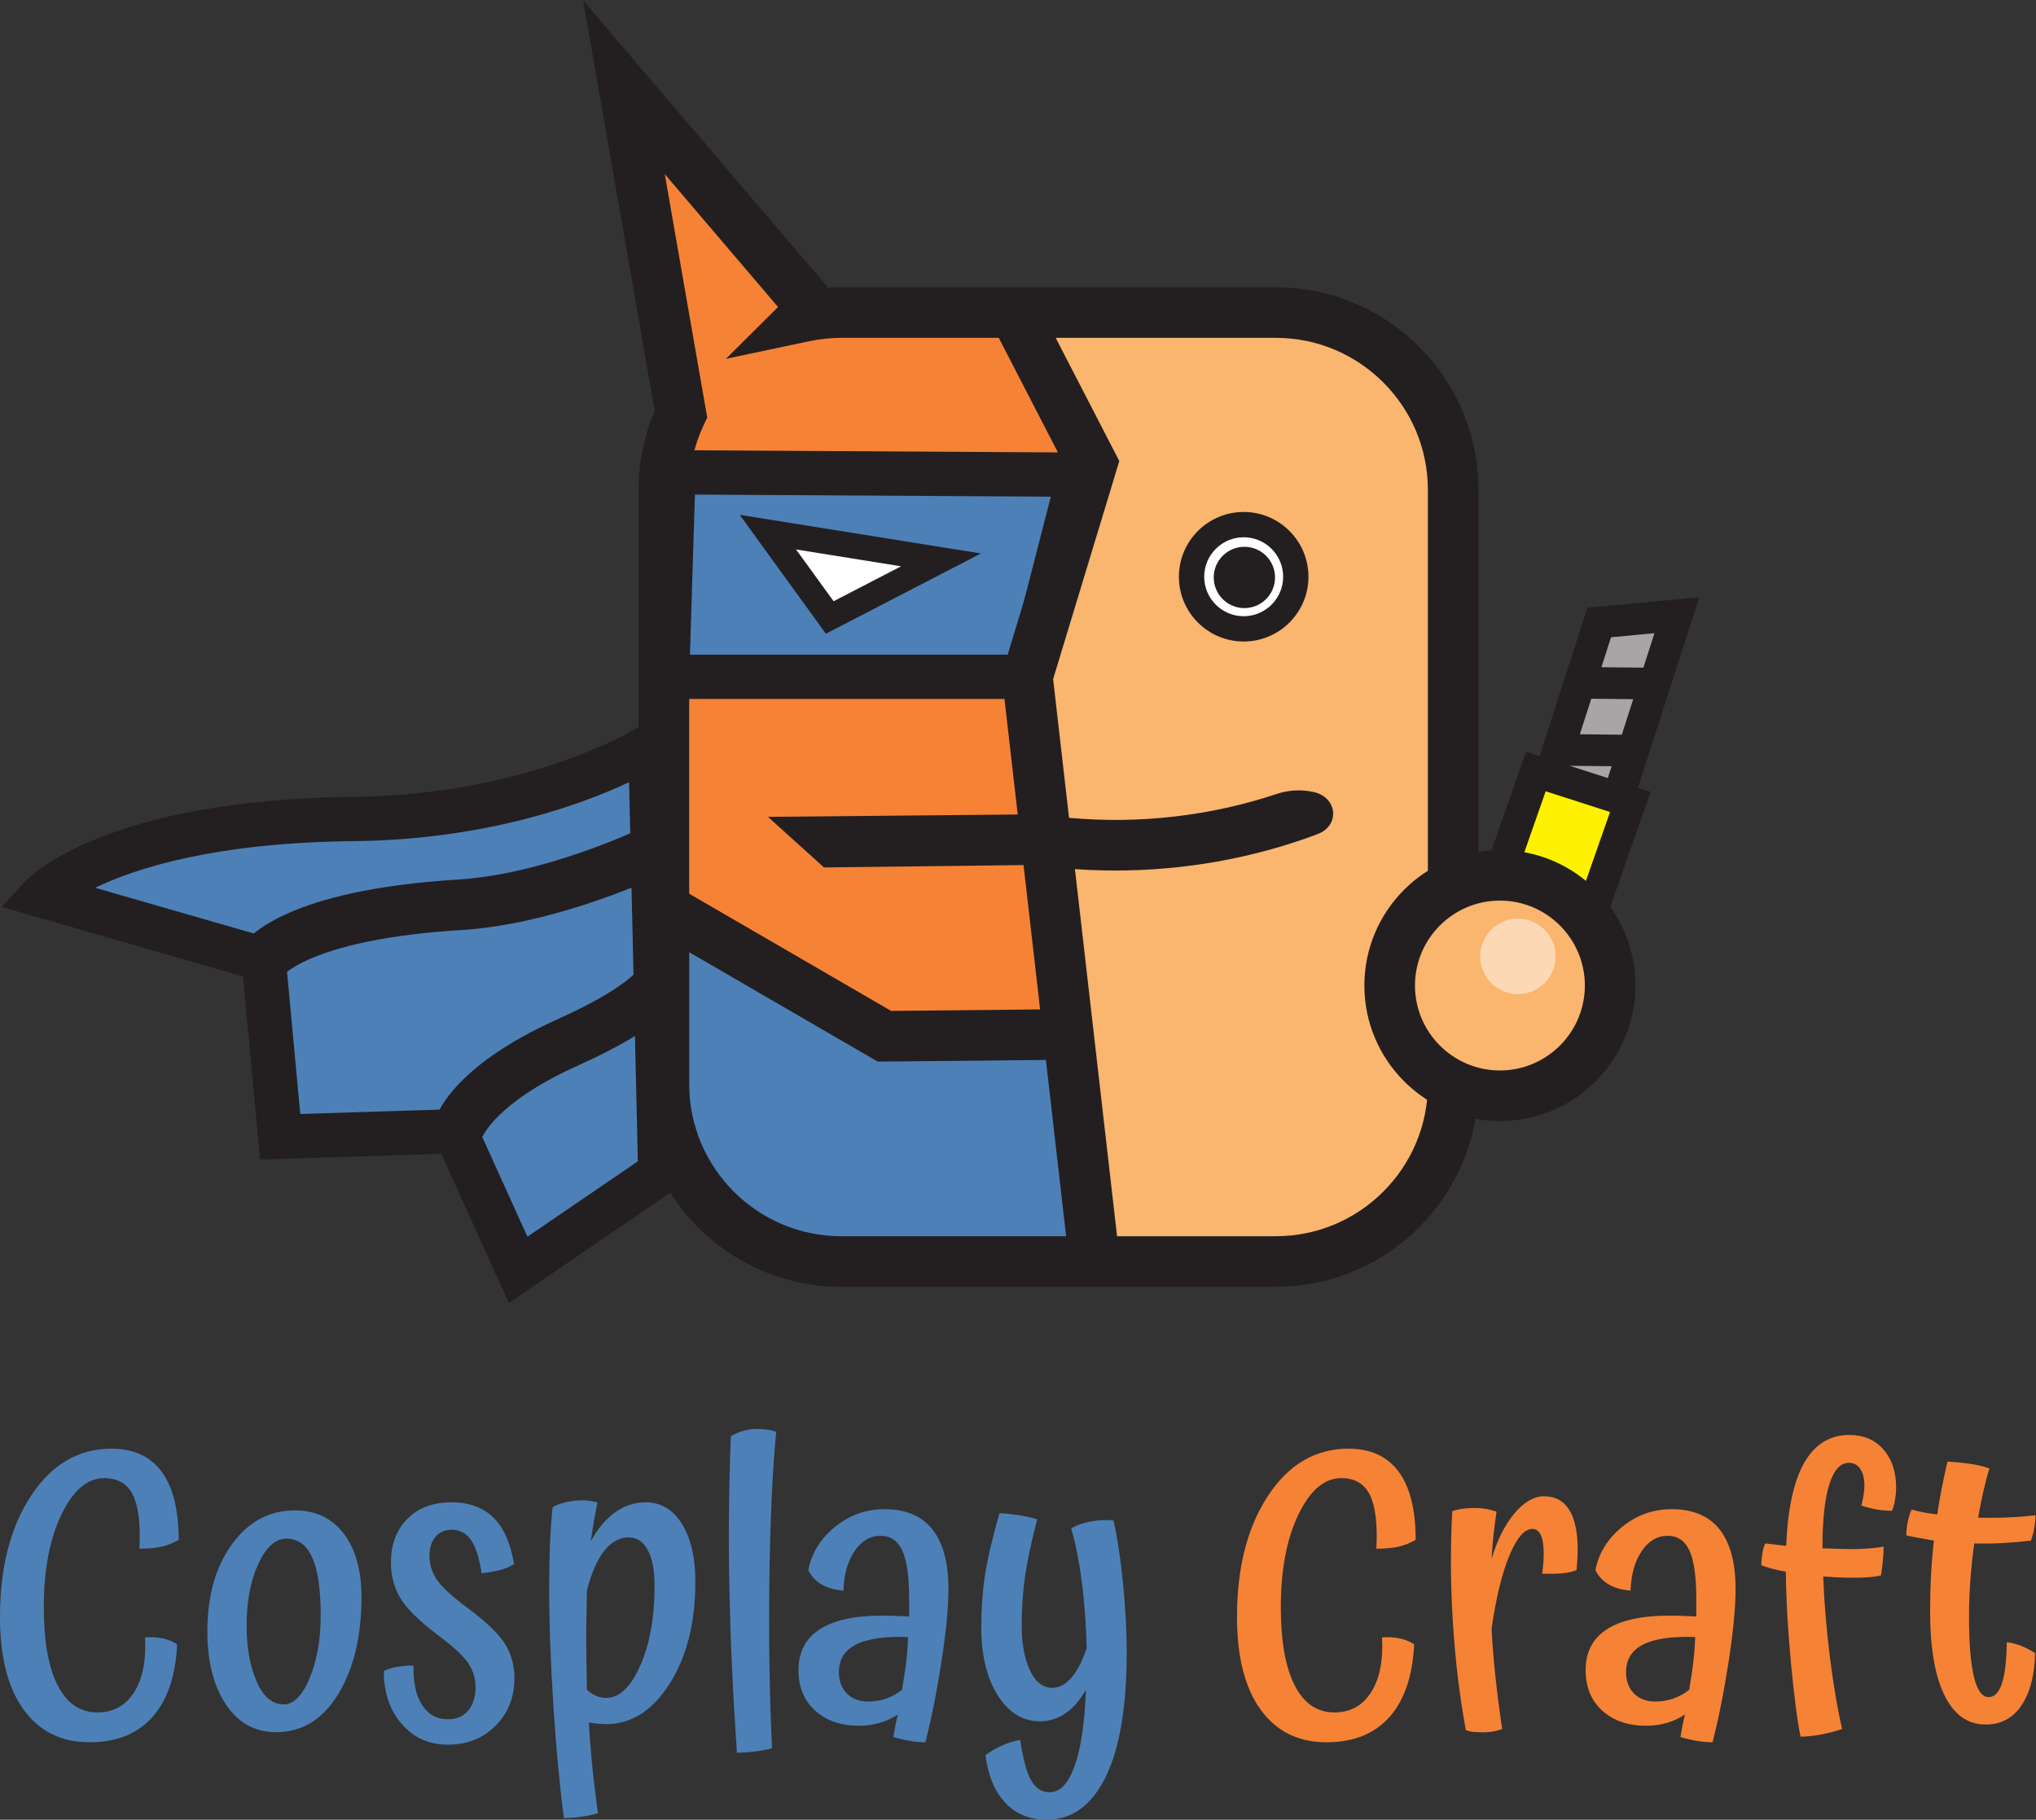
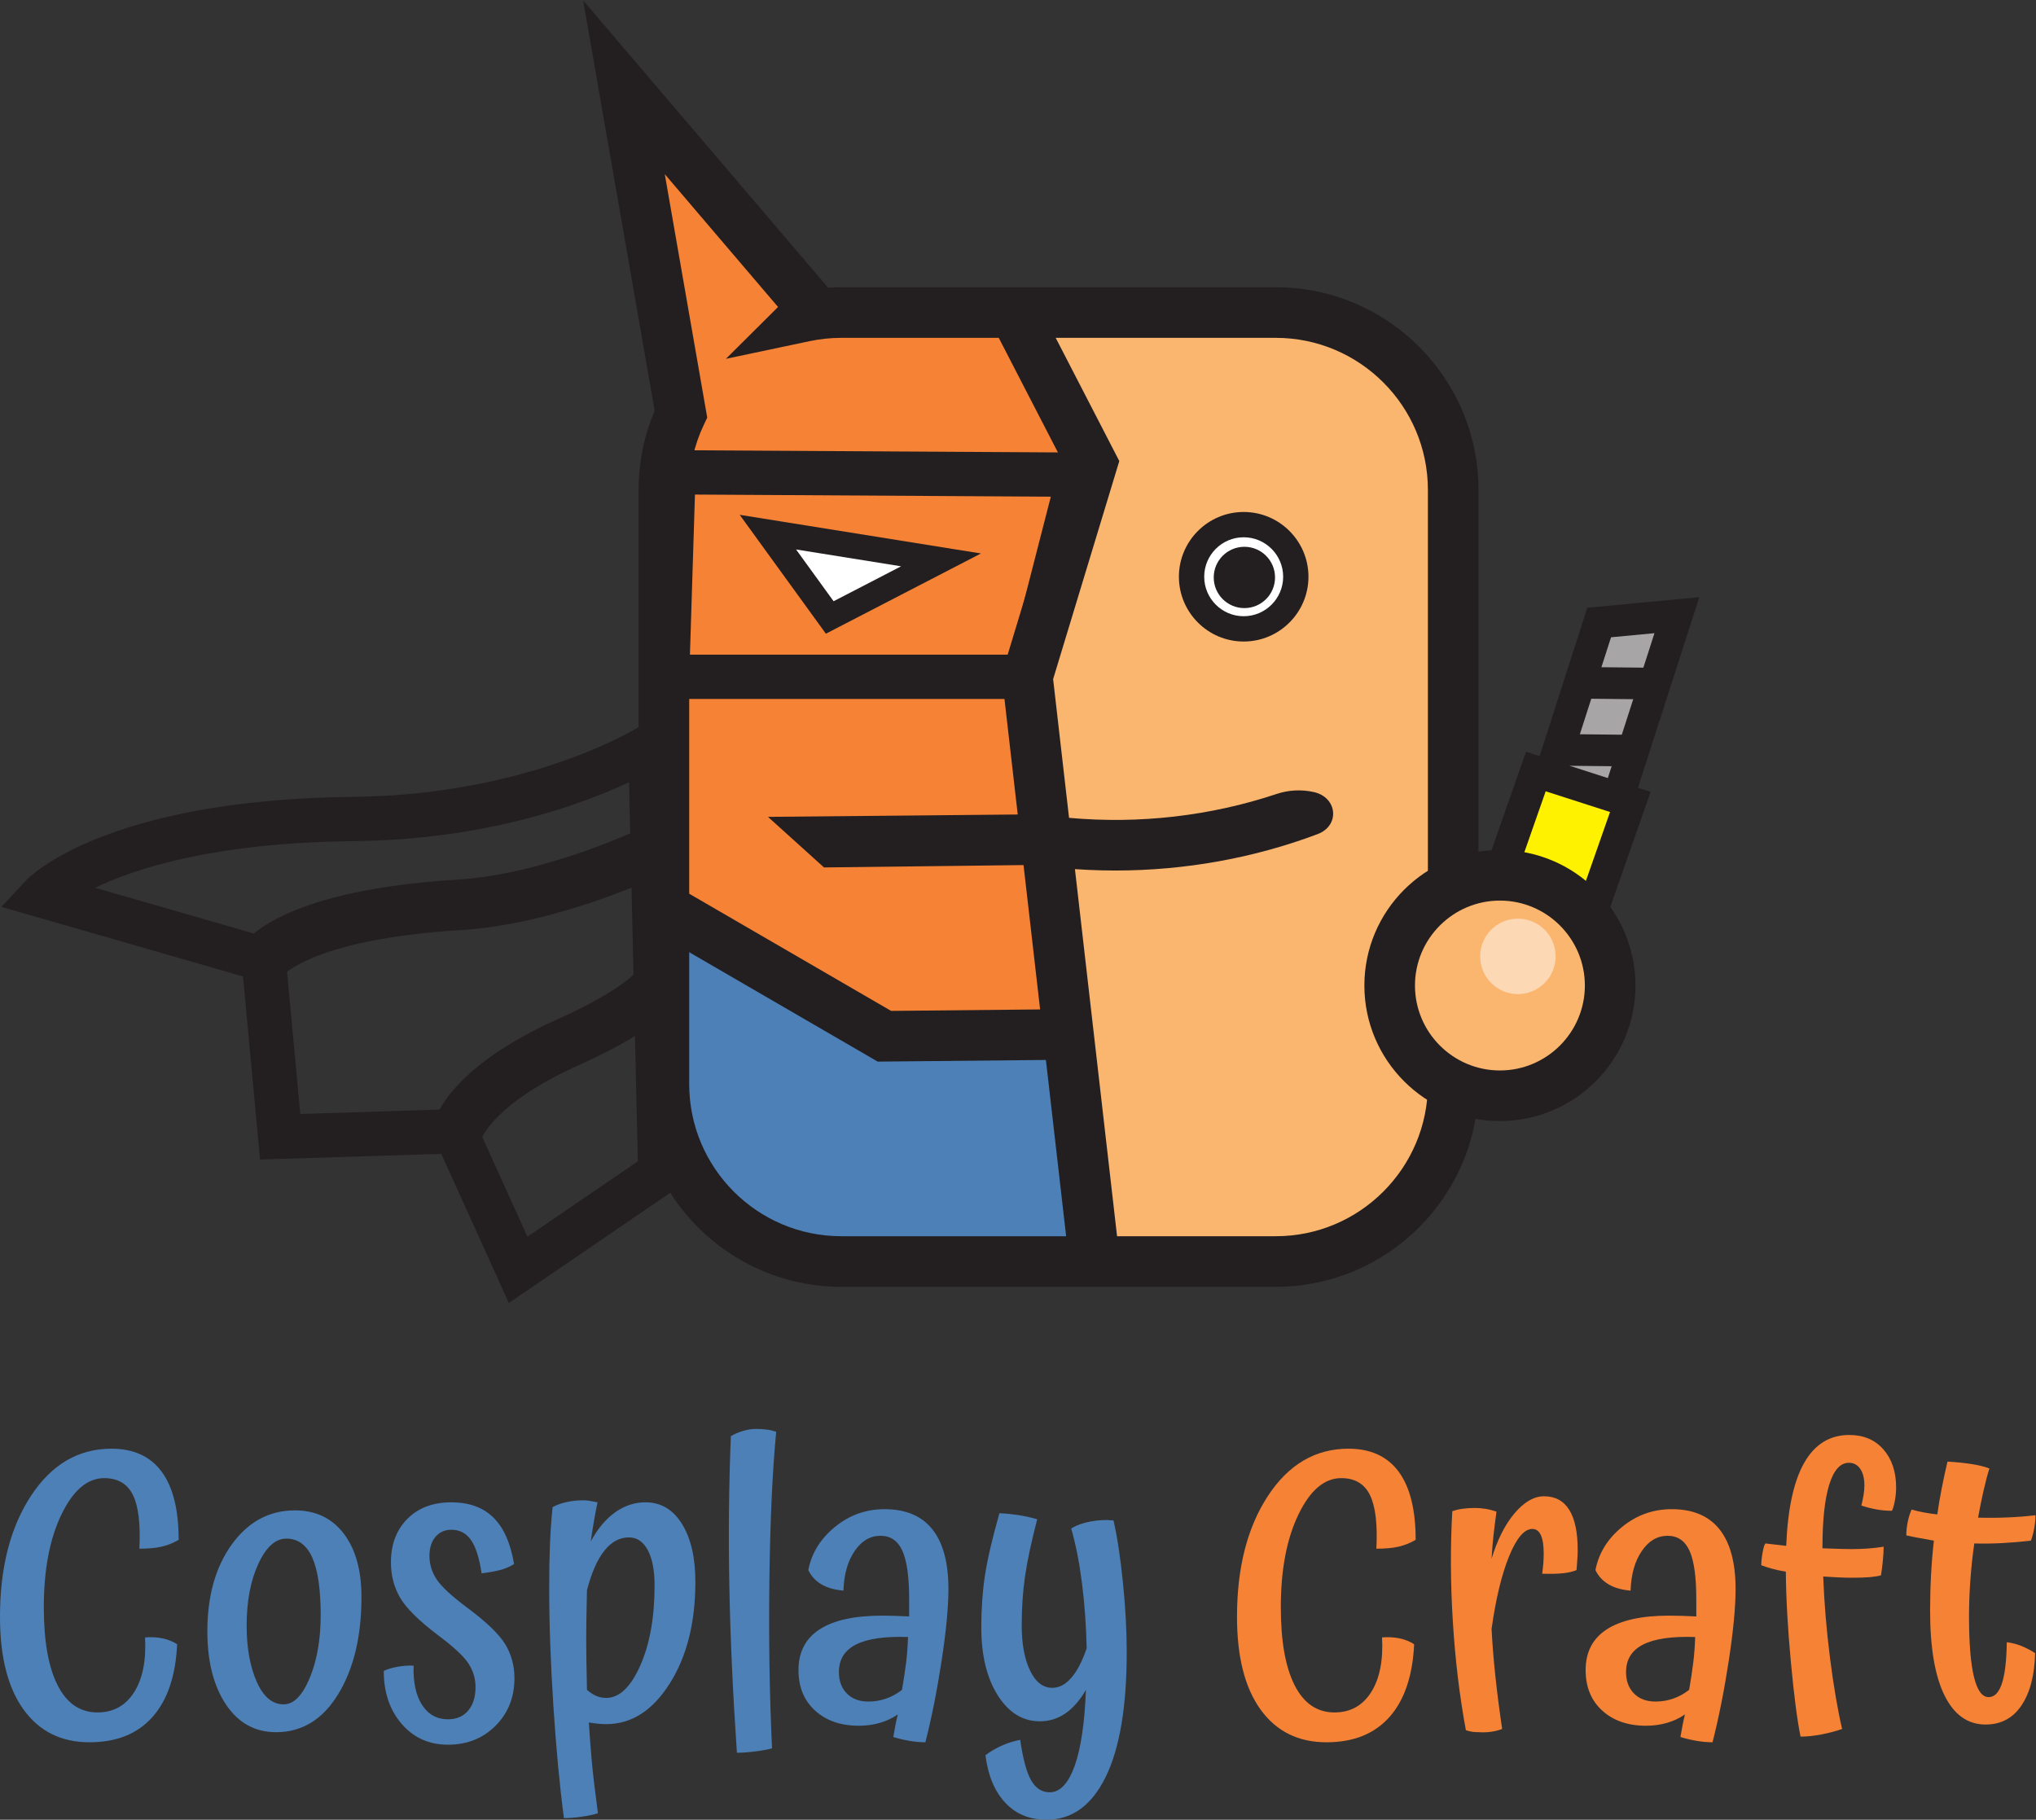
<svg xmlns="http://www.w3.org/2000/svg" xmlns:ns1="http://sodipodi.sourceforge.net/DTD/sodipodi-0.dtd" xmlns:ns2="http://www.inkscape.org/namespaces/inkscape" version="1.1" id="svg2" xml:space="preserve" width="770.147" height="688.4" viewBox="0 0 770.147 688.4" ns1:docname="Cosplay Craft finał.eps">
  <rect x="0" y="0" width="770.147" height="688.4" fill="#333333" stroke="none" />
  <defs id="defs6" />
  <ns1:namedview pagecolor="#ffffff" bordercolor="#666666" borderopacity="1" objecttolerance="10" gridtolerance="10" guidetolerance="10" ns2:pageopacity="0" ns2:pageshadow="2" ns2:window-width="640" ns2:window-height="480" id="namedview4" />
  <g id="g10" ns2:groupmode="layer" ns2:label="ink_ext_XXXXXX" transform="matrix(1.333,0,0,-1.333,0,688.4)">
    <g id="g12" transform="scale(0.1)">
      <path d="m 4758.46,3418.4 -220.51,-20.79 -261.33,-813.08 193.47,-62.26 288.37,896.13" style="fill:#a7a5a6;fill-opacity:1;fill-rule:nonzero;stroke:none" id="path14" />
      <path d="m 4333.05,2613.5 108.07,-34.77 253.77,788.62 -123.27,-11.63 z m 166.01,-147.68 -278.87,89.73 284.09,883.96 317.75,29.94 -322.97,-1003.63" style="fill:#231f20;fill-opacity:1;fill-rule:nonzero;stroke:none" id="path16" />
      <path d="m 4489.21,3226.45 213.09,-2.26" style="fill:#a7a5a6;fill-opacity:1;fill-rule:nonzero;stroke:none" id="path18" />
      <path d="m 4701.81,3179.32 -213.07,2.27 0.95,89.73 213.07,-2.27 -0.95,-89.73" style="fill:#231f20;fill-opacity:1;fill-rule:nonzero;stroke:none" id="path20" />
      <path d="m 4441.6,3036.03 213.1,-2.26" style="fill:#ffffff;fill-opacity:1;fill-rule:nonzero;stroke:none" id="path22" />
      <path d="m 4654.22,2988.9 -213.1,2.27 0.95,89.73 213.09,-2.27 -0.94,-89.73" style="fill:#231f20;fill-opacity:1;fill-rule:nonzero;stroke:none" id="path24" />
      <path d="m 4626.36,2888.46 -268.07,86.26 -288.39,-823.49 268.07,-86.26 288.39,823.49" style="fill:#fff200;fill-opacity:1;fill-rule:nonzero;stroke:none" id="path26" />
      <path d="m 4127.46,2179.84 182.62,-58.77 258.72,738.77 -182.62,58.77 z m 238.39,-170.97 -353.5,113.76 318.06,908.2 353.49,-113.77 -318.05,-908.19" style="fill:#231f20;fill-opacity:1;fill-rule:nonzero;stroke:none" id="path28" />
      <path d="m 411.578,517.32 c 17.86,1.508 34.656,0.571 50.383,-2.859 15.707,-3.441 29.285,-8.981 40.727,-16.602 -4.286,-90.039 -27.7,-158.91 -70.204,-206.589 -42.519,-47.668 -102.007,-71.532 -178.464,-71.532 -80.032,0 -142.379,30.903 -187.036,92.711 -44.664,61.801 -66.988,149.539 -66.988,263.242 0,139.629 29.293,254.079 87.891,343.36 58.586,89.269 134.683,133.899 228.301,133.899 62.875,0 110.402,-21.74 142.554,-65.231 32.153,-43.5 48.235,-107.981 48.235,-193.43 -15.731,-9.16 -31.989,-15.641 -48.77,-19.449 -16.797,-3.828 -37.695,-5.719 -62.699,-5.719 3.562,69.41 -2.516,120.168 -18.227,152.207 -15.726,32.051 -42.871,48.07 -81.457,48.07 -47.883,0 -88.426,-34.527 -121.652,-103.578 -33.227,-69.058 -49.844,-156.621 -49.844,-262.66 0,-96.14 13.031,-169.961 39.125,-221.469 26.074,-51.5 63.774,-77.25 113.078,-77.25 45.02,0 79.668,19.059 103.969,57.219 24.281,38.149 34.648,90.02 31.078,155.66" style="fill:#4d80b7;fill-opacity:1;fill-rule:nonzero;stroke:none" id="path30" />
      <path d="m 909.984,580.27 c 0,73.992 -8.043,128.761 -24.117,164.242 -16.078,35.468 -40.562,53.218 -73.422,53.218 -30.734,0 -57.175,-23.859 -79.316,-71.531 C 710.977,678.5 699.906,619.93 699.906,550.512 c 0,-62.582 9.457,-115.422 28.403,-158.512 18.921,-43.129 44.476,-64.672 76.636,-64.672 28.571,0 53.223,24.981 73.953,74.961 20.719,49.973 31.086,109.313 31.086,177.981 z M 588.43,534.488 c 0,100.711 23.215,183.121 69.672,247.211 46.441,64.102 106.109,96.153 178.996,96.153 58.586,0 104.672,-21.954 138.265,-65.813 33.577,-43.891 50.377,-103.98 50.377,-180.269 0,-111.411 -21.97,-203.149 -65.92,-275.258 -43.941,-72.102 -102.726,-108.16 -176.316,-108.16 -60.02,0 -107.551,26.328 -142.555,78.976 -35.011,52.652 -52.519,121.692 -52.519,207.16" style="fill:#4d80b7;fill-opacity:1;fill-rule:nonzero;stroke:none" id="path32" />
      <path d="m 1326.92,600.859 c 54.3,-40.449 90.04,-74.961 107.19,-103.57 17.15,-28.609 25.72,-60.48 25.72,-95.57 0,-54.188 -17.87,-99.199 -53.59,-135.059 -35.74,-35.84 -80.76,-53.781 -135.05,-53.781 -53.59,0 -97.37,19.641 -131.3,58.941 -33.95,39.289 -50.91,89.442 -50.91,150.5 11.42,5.328 25,9.328 40.73,12.02 15.7,2.672 30.36,3.609 43.94,2.859 -1.44,-47.32 6.6,-84.519 24.12,-111.59 17.5,-27.089 41.96,-40.629 73.42,-40.629 24.28,0 43.41,8.192 57.34,24.598 13.93,16.402 20.9,38.731 20.9,66.961 0,23.641 -6.61,45.781 -19.83,66.383 -13.23,20.598 -42.34,47.68 -87.35,81.258 -54.31,41.211 -90.04,76.679 -107.18,106.449 -17.15,29.762 -25.73,62.941 -25.73,99.57 0,51.11 15.54,92.313 46.62,123.602 31.09,31.277 72.71,46.937 124.87,46.937 50.01,0 89.67,-14.308 118.98,-42.918 29.29,-28.621 48.93,-72.691 58.95,-132.199 -12.16,-7.641 -25.56,-13.359 -40.19,-17.172 -14.66,-3.828 -31.99,-6.859 -51.99,-9.16 -6.43,43.5 -16.45,74.973 -30.01,94.43 -13.58,19.461 -32.15,29.179 -55.74,29.179 -18.59,0 -33.59,-6.679 -45.01,-20.019 -11.44,-13.359 -17.15,-31.481 -17.15,-54.367 0,-23.66 6.78,-45.782 20.36,-66.391 13.57,-20.59 42.88,-47.68 87.89,-81.262" style="fill:#4d80b7;fill-opacity:1;fill-rule:nonzero;stroke:none" id="path34" />
      <path d="m 1665.63,368.531 c 8.58,-7.64 17.32,-13.363 26.26,-17.172 8.93,-3.828 18.39,-5.718 28.41,-5.718 37.14,0 69.3,30.507 96.47,91.558 27.14,61.039 40.72,136.949 40.72,227.77 0,42.711 -6.43,76.101 -19.29,100.133 -12.86,24.046 -30.73,36.058 -53.59,36.058 -26.45,0 -49.68,-12.59 -69.67,-37.769 -20.02,-25.18 -36.45,-62.571 -49.31,-112.161 -0.71,-34.339 -1.25,-61.242 -1.6,-80.691 -0.37,-19.461 -0.54,-37.969 -0.54,-55.519 0,-19.84 0.17,-40.821 0.54,-62.95 0.35,-22.129 0.89,-49.98 1.6,-83.539 z m 5.36,-92.711 c 2.15,-35.082 4.83,-70.761 8.04,-107.011 3.22,-36.231 9.11,-86.411 17.69,-150.5 C 1684.56,14.5 1669.39,11.25 1651.17,8.578 1632.94,5.91 1615.96,4.57 1600.25,4.57 1588.09,96.141 1578.09,202.77 1570.24,324.469 c -7.87,121.691 -11.79,233.281 -11.79,334.769 0,45.012 0.7,85.442 2.14,121.321 1.43,35.851 3.92,71.332 7.51,106.441 10.72,6.102 23.74,10.879 39.12,14.301 15.36,3.437 31.25,5.16 47.7,5.16 5.71,0 11.06,-0.402 16.07,-1.152 4.99,-0.758 13.22,-2.289 24.66,-4.571 -3.59,-16.797 -6.97,-34.539 -10.19,-53.226 -3.21,-18.711 -6.26,-37.961 -9.11,-57.801 20,36.629 43.23,64.277 69.67,82.98 26.43,18.688 55.02,28.047 85.75,28.047 43.57,0 78.06,-20.429 103.43,-61.238 25.35,-40.82 38.05,-95.57 38.05,-164.238 0,-115.992 -24.3,-212.313 -72.89,-288.992 -48.59,-76.692 -108.62,-115.032 -180.06,-115.032 -7.15,0 -14.66,0.383 -22.51,1.153 -7.87,0.75 -16.8,1.89 -26.8,3.429" style="fill:#4d80b7;fill-opacity:1;fill-rule:nonzero;stroke:none" id="path36" />
      <path d="m 2190.83,202.57 c -10.02,-3.031 -25.37,-5.898 -46.1,-8.582 -20.73,-2.668 -38.58,-4.008 -53.59,-4.008 -11.43,166.329 -18.58,322.758 -21.43,469.258 -2.87,146.5 -1.44,289.563 4.28,429.192 10,6.11 21.44,11.06 34.31,14.89 12.86,3.8 25.35,5.72 37.51,5.72 10,0 19.65,-0.58 28.93,-1.72 9.28,-1.14 18.58,-3.25 27.88,-6.3 -10.73,-112.161 -17.15,-252.192 -19.3,-420.04 -2.14,-167.871 0.35,-327.332 7.51,-478.41" style="fill:#4d80b7;fill-opacity:1;fill-rule:nonzero;stroke:none" id="path38" />
      <path d="m 2380.54,418.891 c 0,-25.18 7.5,-45.411 22.5,-60.661 15.01,-15.281 35.38,-22.89 61.1,-22.89 17.86,0 34.84,2.859 50.92,8.578 16.07,5.723 30.9,13.922 44.48,24.613 4.99,28.219 8.92,54.168 11.79,77.821 2.85,23.636 4.63,47.687 5.36,72.109 -65.75,2.289 -114.88,-4.77 -147.39,-21.172 -32.51,-16.418 -48.76,-42.551 -48.76,-78.398 z m 310.83,235.769 c 0,-51.129 -6.43,-118.851 -19.29,-203.148 -12.86,-84.321 -28.23,-161.571 -46.09,-231.774 -14.3,0 -29.31,1.34 -45.02,4 -15.72,2.692 -31.08,6.301 -46.09,10.883 2.15,12.981 4.29,24.809 6.44,35.481 2.14,10.679 4.28,20.207 6.42,28.617 -15.72,-10.699 -32.87,-18.719 -51.44,-24.039 -18.59,-5.352 -38.24,-8.02 -58.95,-8.02 -51.45,0 -92.9,14.309 -124.33,42.918 -31.46,28.621 -47.16,66.961 -47.16,115.031 0,51.11 19.99,89.653 60.02,115.602 40.01,25.93 98.96,38.918 176.85,38.918 12.86,0 24.82,-0.211 35.91,-0.578 11.07,-0.391 24.81,-0.973 41.26,-1.723 0,8.391 0,16.602 0,24.613 0,8.008 0,15.829 0,23.469 0,64.09 -6.43,110.238 -19.29,138.481 -12.87,28.218 -33.6,42.347 -62.16,42.347 -29.31,0 -53.78,-14.508 -73.43,-43.5 -19.66,-29 -30.2,-66.379 -31.61,-112.16 -25.74,2.293 -46.82,8.391 -63.25,18.313 -16.44,9.918 -28.58,23.269 -36.44,40.058 9.28,48.071 34.47,88.879 75.57,122.461 41.08,33.578 88.05,50.36 140.94,50.36 60.02,0 105.21,-19.079 135.59,-57.219 30.36,-38.172 45.55,-94.621 45.55,-169.391" style="fill:#4d80b7;fill-opacity:1;fill-rule:nonzero;stroke:none" id="path40" />
      <path d="m 3197.28,474.969 c 0,-154.141 -19.83,-271.821 -59.48,-353.078 -39.66,-81.27 -95.59,-121.903 -167.74,-121.903 -48.61,0 -87.89,16.231 -117.9,48.652 -30.02,32.438 -48.61,77.25 -55.75,134.48 14.29,10.688 30.01,19.84 47.17,27.457 17.15,7.641 34.3,12.992 51.45,16.031 7.85,-54.168 18.22,-92.507 31.08,-115.019 12.86,-22.5 30.36,-33.77 52.52,-33.77 29.29,0 52.87,24.801 70.74,74.391 17.85,49.609 28.57,121.699 32.15,216.32 -17.15,-29.761 -36.62,-52.082 -58.41,-66.949 -21.8,-14.891 -45.92,-22.332 -72.35,-22.332 -48.6,0 -88.43,24.609 -119.51,73.828 -31.09,49.211 -46.62,113.492 -46.62,192.852 0,51.879 3.38,100.519 10.18,145.929 6.78,45.379 20.53,104.723 41.26,177.969 17.15,-0.769 34.65,-2.476 52.52,-5.148 17.85,-2.68 36.08,-6.692 54.67,-12.02 -16.45,-63.34 -27.87,-116.738 -34.3,-160.23 -6.43,-43.489 -9.65,-90.41 -9.65,-140.782 0,-52.636 7.86,-95.386 23.58,-128.187 15.71,-32.813 36.8,-49.211 63.24,-49.211 19.3,0 37.15,9.34 53.59,28.039 16.43,18.691 31.09,46.731 43.95,84.121 -1.45,64.852 -5.9,126.649 -13.4,185.418 -7.5,58.742 -17.68,110.242 -30.55,154.512 14.29,9.148 32.69,15.82 55.2,20.031 22.51,4.18 44.11,5.149 64.85,2.859 10.72,-46.55 19.64,-105.3 26.79,-176.261 7.14,-70.949 10.72,-136.969 10.72,-198" style="fill:#4d80b7;fill-opacity:1;fill-rule:nonzero;stroke:none" id="path42" />
      <path d="m 3921.81,517.32 c 17.86,1.508 34.65,0.571 50.38,-2.859 15.71,-3.441 29.29,-8.981 40.73,-16.602 -4.29,-90.039 -27.71,-158.91 -70.21,-206.589 -42.52,-47.668 -102.01,-71.532 -178.45,-71.532 -80.04,0 -142.4,30.903 -187.05,92.711 -44.65,61.801 -66.98,149.539 -66.98,263.242 0,139.629 29.29,254.079 87.88,343.36 58.59,89.269 134.69,133.899 228.3,133.899 62.87,0 110.4,-21.74 142.56,-65.231 32.16,-43.5 48.23,-107.981 48.23,-193.43 -15.72,-9.16 -31.99,-15.641 -48.76,-19.449 -16.8,-3.828 -37.7,-5.719 -62.71,-5.719 3.57,69.41 -2.51,120.168 -18.21,152.207 -15.74,32.051 -42.88,48.07 -81.47,48.07 -47.88,0 -88.43,-34.527 -121.65,-103.578 -33.23,-69.058 -49.84,-156.621 -49.84,-262.66 0,-96.14 13.03,-169.961 39.12,-221.469 26.07,-51.5 63.78,-77.25 113.09,-77.25 45.01,0 79.65,19.059 103.96,57.219 24.28,38.149 34.65,90.02 31.08,155.66" style="fill:#f68235;fill-opacity:1;fill-rule:nonzero;stroke:none" id="path44" />
      <path d="m 4232.64,541.352 c 2.14,-41.973 5.71,-86.411 10.72,-133.34 4.99,-46.922 11.42,-97.102 19.29,-150.5 -10.02,-3.801 -20.54,-6.473 -31.62,-8.012 -11.08,-1.52 -22.34,-1.898 -33.76,-1.148 -7.15,0 -13.58,0.386 -19.29,1.148 -5.73,0.77 -11.79,2.289 -18.23,4.582 -17.87,96.137 -30.19,198.566 -36.97,307.297 -6.81,108.73 -7.33,213.461 -1.61,314.172 8.57,3.039 18.22,5.328 28.94,6.871 10.72,1.519 22.51,2.289 35.37,2.289 9.27,0 18.92,-0.77 28.94,-2.289 10,-1.543 20.71,-4.203 32.15,-8.012 -2.86,-20.609 -5.54,-41.781 -8.04,-63.531 -2.51,-21.731 -4.47,-45.199 -5.89,-70.379 16.43,54.16 38.22,97.289 65.39,129.328 27.14,32.051 55,48.07 83.6,48.07 31.43,0 55.19,-12.789 71.27,-38.339 16.08,-25.571 24.12,-63.52 24.12,-113.879 0,-8.41 -0.37,-17.559 -1.07,-27.469 -0.73,-9.922 -1.44,-19.852 -2.14,-29.762 -10.73,-4.578 -24.12,-7.629 -40.2,-9.16 -16.07,-1.527 -35.2,-1.898 -57.34,-1.141 1.42,10.68 2.49,20.602 3.21,29.75 0.7,9.172 1.07,18.332 1.07,27.481 0,22.891 -2.67,40.242 -8.03,52.082 -5.36,11.809 -13.4,17.73 -24.12,17.73 -22.87,0 -44.85,-25.75 -65.92,-77.261 -21.09,-51.5 -37.7,-120.371 -49.84,-206.578" style="fill:#f68235;fill-opacity:1;fill-rule:nonzero;stroke:none" id="path46" />
      <path d="m 4614.23,418.891 c 0,-25.18 7.5,-45.411 22.5,-60.661 15.01,-15.281 35.37,-22.89 61.09,-22.89 17.86,0 34.84,2.859 50.92,8.578 16.07,5.723 30.9,13.922 44.48,24.613 4.99,28.219 8.93,54.168 11.79,77.821 2.85,23.636 4.64,47.687 5.36,72.109 -65.75,2.289 -114.87,-4.77 -147.38,-21.172 -32.52,-16.418 -48.76,-42.551 -48.76,-78.398 z m 310.83,235.769 c 0,-51.129 -6.44,-118.851 -19.3,-203.148 -12.86,-84.321 -28.23,-161.571 -46.08,-231.774 -14.31,0 -29.32,1.34 -45.02,4 -15.73,2.692 -31.09,6.301 -46.1,10.883 2.15,12.981 4.29,24.809 6.44,35.481 2.14,10.679 4.28,20.207 6.42,28.617 -15.72,-10.699 -32.87,-18.719 -51.44,-24.039 -18.59,-5.352 -38.23,-8.02 -58.95,-8.02 -51.45,0 -92.9,14.309 -124.33,42.918 -31.46,28.621 -47.16,66.961 -47.16,115.031 0,51.11 19.99,89.653 60.02,115.602 40.01,25.93 98.96,38.918 176.85,38.918 12.87,0 24.82,-0.211 35.91,-0.578 11.07,-0.391 24.82,-0.973 41.26,-1.723 0,8.391 0,16.602 0,24.613 0,8.008 0,15.829 0,23.469 0,64.09 -6.42,110.238 -19.29,138.481 -12.87,28.218 -33.6,42.347 -62.16,42.347 -29.31,0 -53.78,-14.508 -73.43,-43.5 -19.66,-29 -30.2,-66.379 -31.61,-112.16 -25.73,2.293 -46.82,8.391 -63.24,18.313 -16.45,9.918 -28.59,23.269 -36.45,40.058 9.28,48.071 34.47,88.879 75.57,122.461 41.08,33.578 88.05,50.36 140.94,50.36 60.02,0 105.21,-19.079 135.59,-57.219 30.36,-38.172 45.56,-94.621 45.56,-169.391" style="fill:#f68235;fill-opacity:1;fill-rule:nonzero;stroke:none" id="path48" />
      <path d="m 5173.73,690.141 c 2.84,-75.539 9.28,-152.621 19.29,-231.192 10,-78.597 21.44,-145.75 34.3,-201.437 -17.15,-6.102 -36.63,-11.25 -58.42,-15.453 -21.8,-4.18 -41.63,-6.289 -59.48,-6.289 -9.3,45.011 -18.41,115.019 -27.33,210.019 -8.95,94.992 -13.77,181.012 -14.47,258.082 -14.31,2.301 -27.52,5.16 -39.66,8.59 -12.16,3.43 -22.16,6.668 -30.01,9.719 0,9.91 1.24,21.941 3.75,36.058 2.5,14.114 5.17,22.692 8.03,25.75 7.14,-0.769 15.55,-1.718 25.19,-2.859 9.65,-1.149 20.91,-2.481 33.77,-4.008 4.29,105.301 21.43,184.078 51.44,236.349 30.01,52.26 72.52,78.4 127.55,78.4 40.74,0 73.06,-13.74 97.01,-41.2 23.93,-27.47 35.9,-63.35 35.9,-107.592 0,-11.437 -1.07,-23.469 -3.22,-36.047 -2.14,-12.59 -5,-22.722 -8.57,-30.34 -15,0 -29.85,1.329 -44.48,4.02 -14.65,2.648 -28.77,6.289 -42.34,10.871 2.85,11.438 4.99,21.738 6.44,30.898 1.42,9.161 2.13,17.918 2.13,26.321 0,19.84 -3.93,35.48 -11.78,46.929 -7.87,11.44 -18.6,17.17 -32.16,17.17 -24.3,0 -42.87,-20.611 -55.73,-61.81 -12.86,-41.199 -19.3,-100.711 -19.3,-178.551 v -2.277 c 22.86,-0.774 40.01,-1.352 51.46,-1.723 11.41,-0.391 21.78,-0.578 31.08,-0.578 15.7,0 31.43,0.578 47.16,1.719 15.7,1.14 30.36,2.859 43.94,5.16 0,-10.692 -0.72,-23.469 -2.15,-38.352 -1.43,-14.867 -3.21,-29.179 -5.36,-42.918 -7.87,-2.289 -18.21,-4 -31.07,-5.148 -12.86,-1.141 -29.67,-1.723 -50.38,-1.723 -14.31,0 -28.4,0.379 -42.34,1.153 -13.93,0.75 -27.33,1.519 -40.19,2.289" style="fill:#f68235;fill-opacity:1;fill-rule:nonzero;stroke:none" id="path50" />
      <path d="m 5694.65,503.578 c 14.28,-1.527 28.4,-5.148 42.34,-10.867 13.94,-5.723 26.61,-12.41 38.05,-20.031 -1.44,-62.571 -14.3,-111.981 -38.59,-148.211 -24.29,-36.25 -58.25,-54.367 -101.82,-54.367 -50.75,0 -89.68,27.648 -116.83,82.976 -27.17,55.313 -40.73,135.242 -40.73,239.781 0,35.082 0.89,69.243 2.67,102.43 1.78,33.191 4.47,65.422 8.05,96.723 -17.16,3.027 -31.99,5.718 -44.48,8 -12.51,2.289 -23.77,4.578 -33.77,6.867 0,12.973 1.42,26.133 4.29,39.492 2.85,13.34 6.43,24.598 10.72,33.758 10.71,-3.059 22.14,-5.719 34.3,-8.008 12.13,-2.293 25.01,-4.211 38.58,-5.723 3.57,25.184 7.86,50.352 12.86,75.543 4.99,25.168 10.35,49.957 16.09,74.389 25,-1.54 47.5,-3.83 67.51,-6.87 20,-3.06 37.15,-7.26 51.46,-12.589 -5.73,-18.312 -11.26,-39.312 -16.62,-62.953 -5.35,-23.648 -10.55,-49.207 -15.54,-76.68 27.87,-0.769 55.55,-0.578 83.07,0.582 27.5,1.141 54.13,3.231 79.85,6.289 0,-10.699 -1.07,-22.32 -3.21,-34.91 -2.15,-12.59 -5.36,-25 -9.65,-37.187 -25.72,-3.071 -52.35,-5.364 -79.85,-6.883 -27.52,-1.527 -54.5,-1.91 -80.93,-1.141 -5,-35.097 -8.76,-70.207 -11.25,-105.289 -2.51,-35.109 -3.75,-69.07 -3.75,-101.871 0,-75.539 4.64,-132.59 13.93,-171.098 9.28,-38.539 23.22,-57.808 41.8,-57.808 16.43,0 28.95,12.777 37.52,38.348 8.58,25.55 13.21,64.66 13.93,117.308" style="fill:#f68235;fill-opacity:1;fill-rule:nonzero;stroke:none" id="path52" />
      <path d="m 3595.51,4304.47 h -825.06 c 16.97,-35.13 29.36,-71.02 29.36,-110.44 0,39.42 -12.39,75.31 -29.36,110.44 H 2362.3 c -35.84,0 -70.77,-3.81 -104.49,-10.93 l 22.88,22.77 -534.99,627.43 161.64,-927.3 c -30.94,-65.26 -48.29,-138.21 -48.29,-215.23 v -1686.6 c 0,-277.94 225.31,-503.25 503.25,-503.25 h 718.62 l -6.8,2264.66 -217.63,421.65 217.63,-421.65 -183.62,-605.27 190.42,-1659.39 h 514.59 c 277.94,0 503.26,225.31 503.26,503.25 v 1686.6 c 0,277.94 -225.32,503.26 -503.26,503.26" style="fill:#f68235;fill-opacity:1;fill-rule:nonzero;stroke:none" id="path54" />
      <path d="m 3629.28,4226.07 h -671.09 c -3.27,-17.66 -8.72,-46.44 -16.04,-82.23 -10.76,-52.52 10.47,-93.54 39.09,-83.67 l 141.88,-295.93 -151.79,-538.65 154.71,-1451.41 c 0,0 0.58,-87.33 12.08,-130.71 h 491.16 c 268.15,0 486.29,234.86 486.29,523.54 v 1535.52 c 0,288.69 -218.14,523.54 -486.29,523.54" style="fill:#fab56e;fill-opacity:1;fill-rule:nonzero;stroke:none" id="path56" />
      <path d="m 1904.38,2593.38 625.68,-363.15 h 523.65 l 72.55,-639.27 -816.1,-4.54 -258.43,117.88 -145.08,240.29 -2.27,648.79" style="fill:#4d80b7;fill-opacity:1;fill-rule:nonzero;stroke:none" id="path58" />
      <path d="m 1886.46,4670.04 120.46,-690.93 -9.78,-20.61 c -27.46,-57.94 -41.38,-120.01 -41.38,-184.49 V 2087.43 c 0,-237.94 193.55,-431.5 431.47,-431.5 h 1233.21 c 237.93,0 431.48,193.56 431.48,431.5 v 1686.58 c 0,237.91 -193.55,431.47 -431.48,431.47 H 2387.23 c -30.01,0 -60.17,-3.16 -89.66,-9.38 l -237.65,-50.15 147.95,147.16 z M 3620.44,1512.37 H 2387.23 c -317.08,0 -575.04,257.96 -575.04,575.06 v 1686.58 c 0,78.03 15.33,153.47 45.58,224.56 l -202.97,1164.46 695.1,-815.2 c 12.44,0.82 24.88,1.22 37.33,1.22 h 1233.21 c 317.09,0 575.06,-257.97 575.06,-575.04 V 2087.43 c 0,-317.1 -257.97,-575.06 -575.06,-575.06" style="fill:#231f20;fill-opacity:1;fill-rule:nonzero;stroke:none" id="path60" />
-       <path d="M 2915.43,3243.55 H 1893.04 l 18.14,580.33 1151.6,-6.8 -147.35,-573.53" style="fill:#4d80b7;fill-opacity:1;fill-rule:nonzero;stroke:none" id="path62" />
      <path d="m 1957.86,3306.36 h 908.84 l 115.21,448.38 -1009.85,5.97 z M 2964.15,3180.73 H 1828.24 l 22.08,706.32 1293.32,-7.63 -179.49,-698.69" style="fill:#231f20;fill-opacity:1;fill-rule:nonzero;stroke:none" id="path64" />
      <path d="m 3034.55,1575.96 -192.14,1674.18 179.5,591.64 -204.28,395.76 127.58,65.84 231,-447.53 -187.77,-618.91 188.74,-1644.61 -142.63,-16.37" style="fill:#231f20;fill-opacity:1;fill-rule:nonzero;stroke:none" id="path66" />
      <path d="m 2178.99,3654.08 491.35,-78.74 -315.81,-163.42 z" style="fill:#ffffff;fill-opacity:1;fill-rule:nonzero;stroke:none" id="path68" />
      <path d="m 2258.97,3604.92 106.51,-146.93 191.59,99.15 z m 84.64,-239.08 -244.58,337.42 684.58,-109.72 -440,-227.7" style="fill:#231f20;fill-opacity:1;fill-rule:nonzero;stroke:none" id="path70" />
      <path d="m 3677.12,3527.48 c 0,-81.69 -66.22,-147.92 -147.92,-147.92 -81.69,0 -147.91,66.23 -147.91,147.92 0,81.69 66.22,147.92 147.91,147.92 81.7,0 147.92,-66.23 147.92,-147.92" style="fill:#ffffff;fill-opacity:1;fill-rule:nonzero;stroke:none" id="path72" />
      <path d="m 3529.2,3639.51 c -61.78,0 -112.02,-50.26 -112.02,-112.03 0,-61.77 50.24,-112.03 112.02,-112.03 61.77,0 112.02,50.26 112.02,112.03 0,61.77 -50.25,112.03 -112.02,112.03 z m 0,-295.84 c -101.36,0 -183.81,82.46 -183.81,183.81 0,101.35 82.45,183.81 183.81,183.81 101.34,0 183.81,-82.46 183.81,-183.81 0,-101.35 -82.47,-183.81 -183.81,-183.81" style="fill:#231f20;fill-opacity:1;fill-rule:nonzero;stroke:none" id="path74" />
      <path d="m 3618.18,3525.5 c 0,-48.05 -38.95,-87 -87,-87 -48.04,0 -86.99,38.95 -86.99,87 0,48.04 38.95,86.99 86.99,86.99 48.05,0 87,-38.95 87,-86.99" style="fill:#231f20;fill-opacity:1;fill-rule:nonzero;stroke:none" id="path76" />
-       <path d="m 1845.49,3047.46 c 0,0 -315.76,-201.94 -842.71,-207.47 -686.987,-7.21 -882.999,-217.38 -882.999,-217.38 l 628.379,-180.96 46.899,-503.52 497.081,15.73 178.19,-393.38 403.29,275.37 -28.13,1211.61" style="fill:#4d80b7;fill-opacity:1;fill-rule:nonzero;stroke:none" id="path78" />
      <path d="m 1332.06,2017.96 164.63,-363.42 313.34,213.95 -24.97,1075.9 c -134.08,-63.05 -405.39,-163.26 -781.6,-167.21 -392.284,-4.12 -617.405,-76.35 -733.64,-132.41 l 536.907,-154.62 45.39,-487.36 z m 111.91,-551.53 -191.76,423.32 -514.218,-16.27 -48.41,519.68 -685.562,197.42 69.828,74.87 c 8.742,9.39 222.488,229.94 928.272,237.36 500.49,5.25 806.59,195.71 809.63,197.62 l 93.85,59.51 2.68,-111.03 28.92,-1245.68 -493.23,-336.8" style="fill:#231f20;fill-opacity:1;fill-rule:nonzero;stroke:none" id="path80" />
      <path d="m 805.203,2398.16 c 1.91,2.21 2.574,3.51 2.574,3.51 l -119.246,79.97 c 17.407,25.95 128.641,156.88 611.179,186.46 247.13,15.15 516.6,143.75 519.29,145.05 l 62.39,-129.3 c -11.98,-5.8 -297.08,-142.14 -572.88,-159.05 -411.405,-25.23 -502.432,-125.63 -503.307,-126.64" style="fill:#231f20;fill-opacity:1;fill-rule:nonzero;stroke:none" id="path82" />
      <path d="m 1367.98,1935.43 c 0.69,2.03 0.86,3.11 0.86,3.11 l -139.34,34.6 c 6.54,26.32 54.23,164.38 352.17,298.32 196.6,88.4 230.87,142.47 231.2,143.02 -0.02,-0.04 -2.23,-3.74 -4.1,-11.1 l 139.08,-35.58 c -9.62,-37.61 -62.33,-117.14 -307.31,-227.29 -235.73,-105.96 -272.23,-204.09 -272.56,-205.08" style="fill:#231f20;fill-opacity:1;fill-rule:nonzero;stroke:none" id="path84" />
      <path d="m 3164.98,2693.76 c -49.81,0 -99.66,2.25 -149.38,6.76 l -71.79,6.52 c -40.36,3.66 -69.62,34.84 -65.37,69.64 l 2.05,16.78 c 4.24,34.79 40.4,60.03 80.75,56.36 l 71.8,-6.51 c 200.07,-18.18 402.97,5.3 590.19,67.92 33.43,11.18 69.76,12.92 104.39,5.35 v 0 c 67.83,-14.82 75.49,-95.29 11.37,-119.46 v 0 c -181.12,-68.29 -377.06,-103.36 -574.01,-103.36" style="fill:#231f20;fill-opacity:1;fill-rule:nonzero;stroke:none" id="path86" />
      <path d="m 2490.65,2151.44 -665.37,386.22 72.07,124.17 631.3,-366.43 442.75,4.35 1.4,-143.57 -482.15,-4.74" style="fill:#231f20;fill-opacity:1;fill-rule:nonzero;stroke:none" id="path88" />
      <path d="m 2338.22,2702.52 -158.97,143.55 783.31,7.49 1.72,-143.56 -626.06,-7.48" style="fill:#231f20;fill-opacity:1;fill-rule:nonzero;stroke:none" id="path90" />
      <path d="m 4569.15,2367.38 c 0,-172.78 -140.06,-312.83 -312.83,-312.83 -172.78,0 -312.84,140.05 -312.84,312.83 0,172.77 140.06,312.83 312.84,312.83 172.77,0 312.83,-140.06 312.83,-312.83" style="fill:#fab56e;fill-opacity:1;fill-rule:nonzero;stroke:none" id="path92" />
      <path d="m 4256.31,2608.43 c -132.91,0 -241.05,-108.13 -241.05,-241.05 0,-132.91 108.14,-241.05 241.05,-241.05 132.92,0 241.05,108.14 241.05,241.05 0,132.92 -108.13,241.05 -241.05,241.05 z m 0,-625.67 c -212.08,0 -384.62,172.54 -384.62,384.62 0,212.08 172.54,384.62 384.62,384.62 212.08,0 384.63,-172.54 384.63,-384.62 0,-212.08 -172.55,-384.62 -384.63,-384.62" style="fill:#231f20;fill-opacity:1;fill-rule:nonzero;stroke:none" id="path94" />
      <path d="m 4414.43,2450.12 c 0,-59.16 -47.95,-107.11 -107.11,-107.11 -59.16,0 -107.11,47.95 -107.11,107.11 0,59.16 47.95,107.11 107.11,107.11 59.16,0 107.11,-47.95 107.11,-107.11" style="fill:#fcd8b4;fill-opacity:1;fill-rule:nonzero;stroke:none" id="path96" />
    </g>
  </g>
</svg>